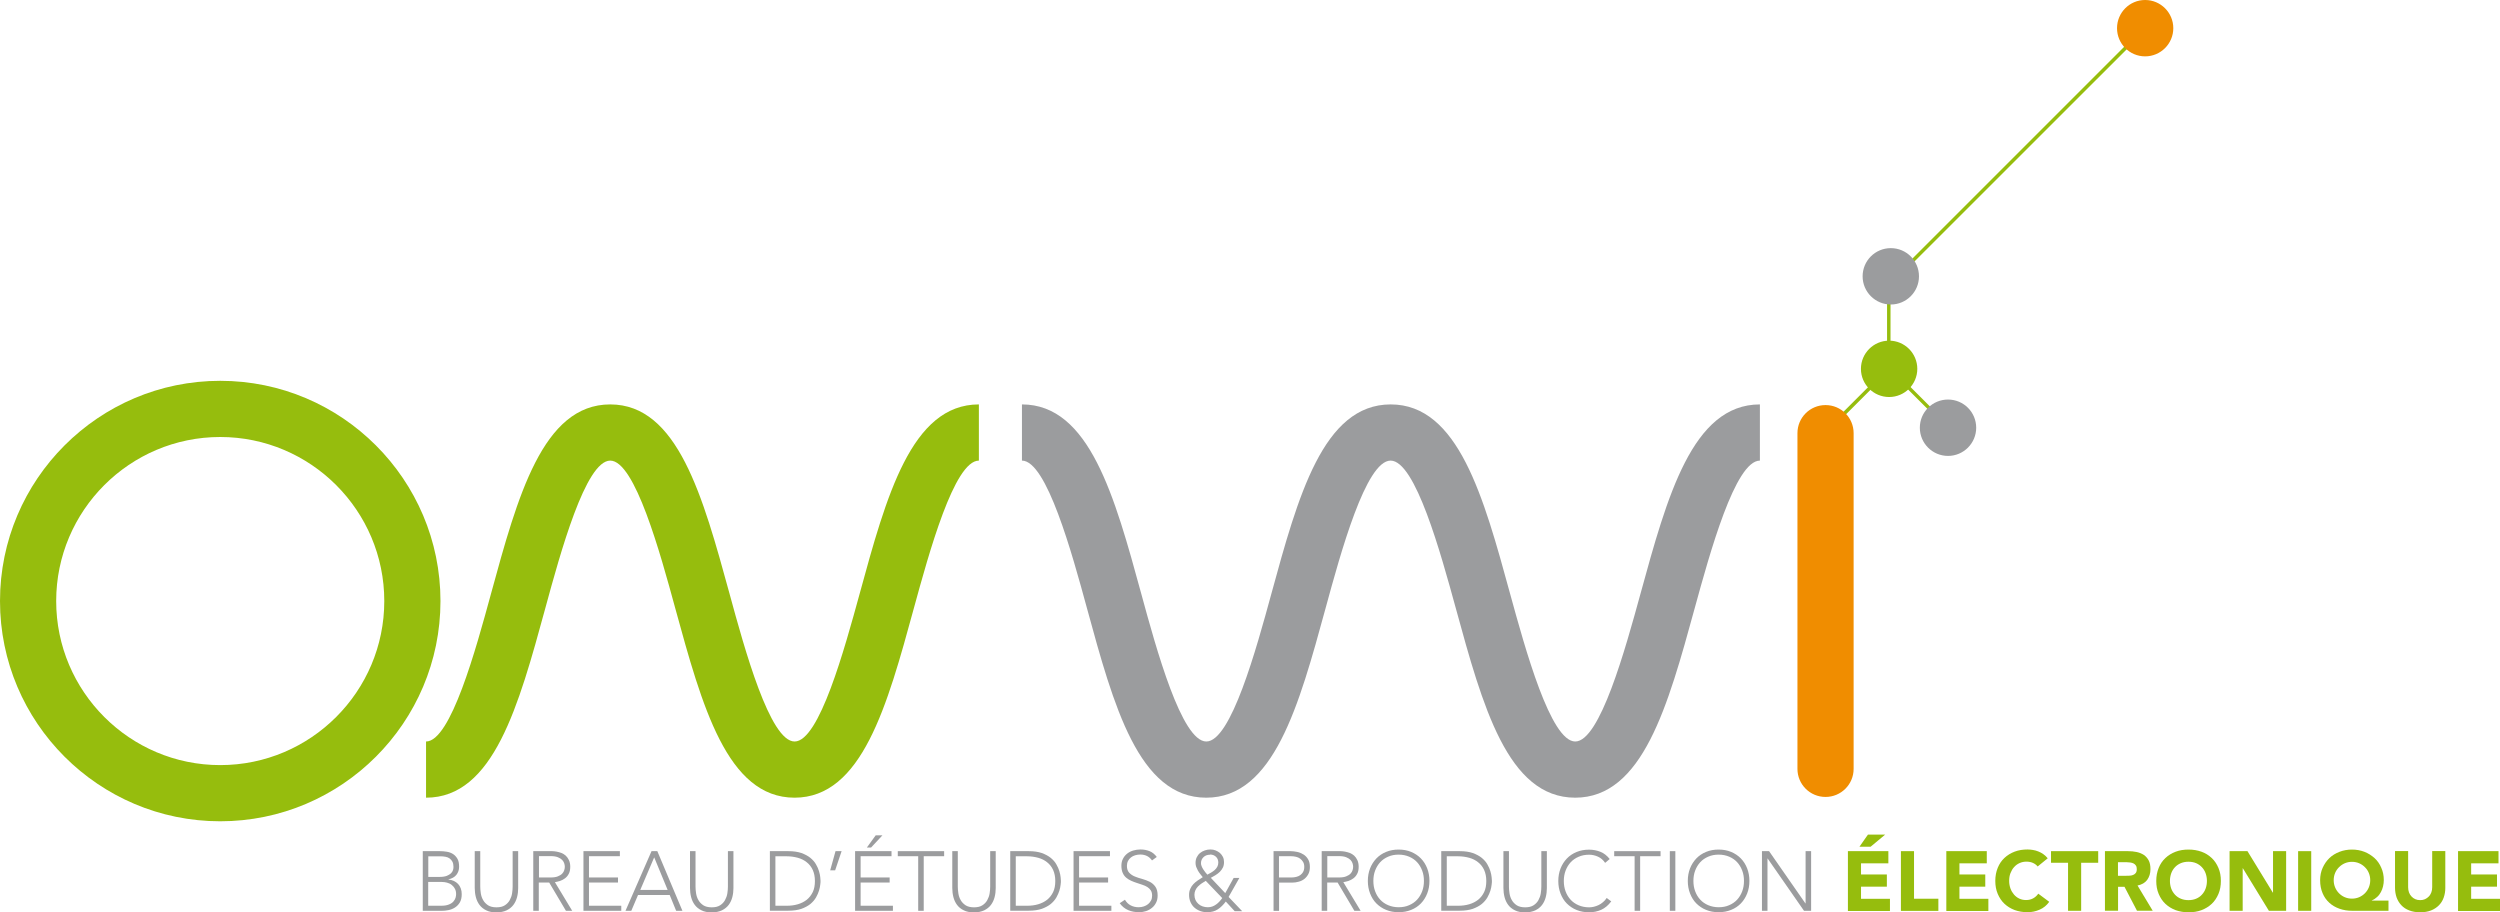
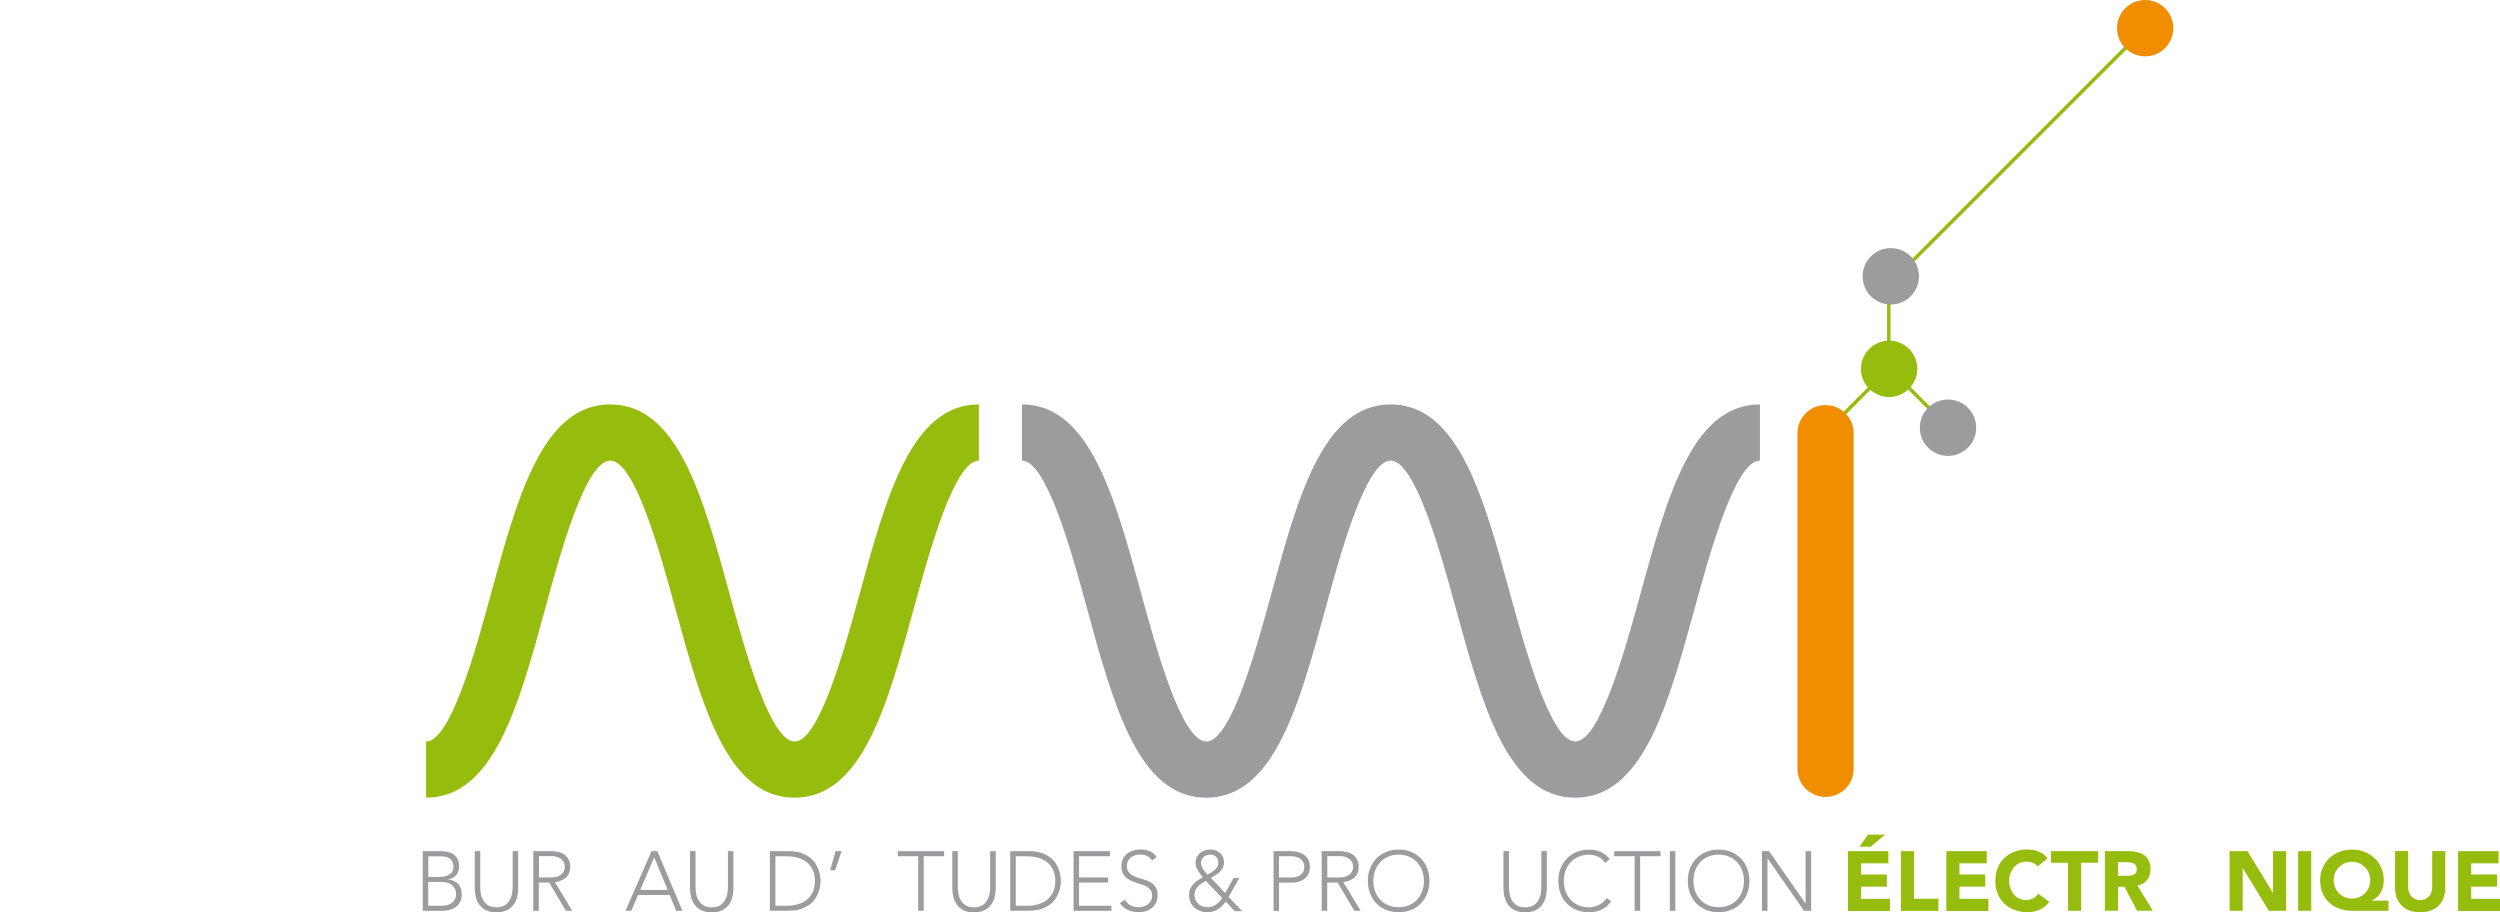
<svg xmlns="http://www.w3.org/2000/svg" id="uuid-85d29bf5-8075-46e6-83cb-9347cc37a251" viewBox="0 0 266.99 97.43">
  <g id="uuid-c3c63ead-1bea-4699-a08a-d9721220fbfb">
    <path d="M45.14,90.9h1.84c.24,0,.48.02.73.06.25.04.47.12.66.24.19.12.35.29.48.51s.18.51.18.87c0,.32-.1.61-.29.85-.19.24-.48.4-.85.48v.02c.21.02.4.07.58.15.17.08.32.19.45.32.13.14.22.3.29.48.07.19.1.39.1.61,0,.37-.07.67-.21.9-.14.23-.32.41-.53.54-.21.13-.44.22-.69.27-.25.05-.48.07-.7.07h-2.03v-6.37ZM45.73,93.65h1.23c.31,0,.55-.04.75-.11.19-.08.34-.17.45-.27.11-.11.18-.22.22-.35s.05-.24.05-.34c0-.22-.04-.41-.11-.55-.08-.15-.18-.26-.3-.35s-.27-.15-.44-.18-.34-.05-.53-.05h-1.31v2.21ZM45.73,96.73h1.36c.35,0,.63-.04.84-.13.21-.08.38-.19.49-.32.11-.13.19-.26.23-.4.04-.14.06-.27.06-.38,0-.23-.04-.44-.14-.6-.09-.17-.21-.3-.35-.41-.14-.11-.31-.18-.49-.23-.18-.05-.37-.07-.55-.07h-1.45v2.54Z" fill="#9b9c9e" />
    <path d="M55.34,94.83c0,.34-.04.67-.12.98-.08.31-.21.59-.39.83-.18.24-.42.43-.72.58-.3.14-.66.22-1.09.22s-.8-.07-1.09-.22c-.3-.14-.54-.34-.72-.58-.18-.24-.31-.52-.39-.83-.08-.31-.12-.64-.12-.98v-3.93h.59v3.78c0,.23.02.47.06.73.04.26.12.5.25.72.12.22.3.4.52.55.22.14.52.22.9.22s.67-.07.9-.22c.22-.14.4-.33.52-.55.12-.22.21-.46.25-.72.04-.26.06-.5.06-.73v-3.78h.59v3.93Z" fill="#9b9c9e" />
    <path d="M56.96,90.9h1.67c.08,0,.2,0,.34,0,.14,0,.3.02.47.05.17.03.34.08.51.14.17.07.33.16.47.29s.25.29.34.48c.09.19.14.43.14.7,0,.31-.05.56-.16.76-.1.2-.24.36-.4.48-.16.12-.33.21-.53.28-.19.06-.38.1-.55.13l1.85,3.06h-.67l-1.79-3.02h-1.11v3.02h-.59v-6.37ZM57.56,93.71h1.26c.31,0,.57-.04.76-.12s.35-.17.46-.29c.11-.11.18-.24.22-.37s.06-.25.06-.36-.02-.23-.06-.36-.11-.25-.22-.37c-.11-.11-.26-.21-.46-.29s-.45-.12-.76-.12h-1.26v2.27Z" fill="#9b9c9e" />
-     <path d="M62.3,90.9h3.9v.54h-3.3v2.27h3.1v.54h-3.1v2.48h3.45v.54h-4.04v-6.37Z" fill="#9b9c9e" />
    <path d="M69.59,90.9h.61l2.68,6.37h-.67l-.69-1.69h-3.38l-.72,1.69h-.62l2.78-6.37ZM69.87,91.55l-1.49,3.49h2.92l-1.44-3.49Z" fill="#9b9c9e" />
    <path d="M78.33,94.83c0,.34-.04.67-.12.98-.08.31-.21.59-.39.83-.18.24-.42.43-.72.58-.3.14-.66.22-1.09.22s-.8-.07-1.09-.22c-.3-.14-.54-.34-.72-.58-.18-.24-.31-.52-.39-.83-.08-.31-.12-.64-.12-.98v-3.93h.59v3.78c0,.23.02.47.06.73.04.26.12.5.25.72.12.22.3.4.52.55.22.14.52.22.9.22s.67-.07.9-.22c.22-.14.4-.33.52-.55.12-.22.21-.46.25-.72.04-.26.06-.5.06-.73v-3.78h.59v3.93Z" fill="#9b9c9e" />
    <path d="M82.22,90.9h1.97c.55,0,1.02.07,1.4.2.38.14.7.31.96.52.25.21.46.44.6.7.15.25.25.5.32.73.07.23.11.45.13.63.02.19.03.32.03.4s0,.21-.03.4c-.02.19-.06.4-.13.63-.07.23-.18.48-.32.73-.15.26-.35.49-.6.7-.26.21-.58.38-.96.52-.38.13-.85.2-1.4.2h-1.97v-6.37ZM82.81,96.73h1.22c.42,0,.81-.05,1.18-.16.37-.11.68-.27.95-.48.27-.22.48-.49.64-.82s.23-.73.23-1.18-.08-.85-.23-1.18-.37-.61-.64-.82c-.27-.22-.59-.38-.95-.48-.37-.1-.76-.16-1.18-.16h-1.22v5.29Z" fill="#9b9c9e" />
    <path d="M89.22,90.9h.66l-.69,2.05h-.53l.57-2.05Z" fill="#9b9c9e" />
-     <path d="M91.31,90.9h3.9v.54h-3.3v2.27h3.1v.54h-3.1v2.48h3.45v.54h-4.04v-6.37ZM93.52,89.21h.72l-1.21,1.3h-.45l.94-1.3Z" fill="#9b9c9e" />
    <path d="M98.06,91.44h-2.18v-.54h4.95v.54h-2.18v5.83h-.59v-5.83Z" fill="#9b9c9e" />
    <path d="M106.34,94.83c0,.34-.04.67-.12.98-.08.31-.21.59-.39.83-.18.24-.42.43-.72.58-.3.14-.66.22-1.09.22s-.8-.07-1.09-.22c-.3-.14-.54-.34-.72-.58-.18-.24-.31-.52-.39-.83-.08-.31-.12-.64-.12-.98v-3.93h.59v3.78c0,.23.02.47.06.73.04.26.12.5.25.72.12.22.3.4.52.55.22.14.52.22.9.22s.67-.07.9-.22c.22-.14.4-.33.52-.55.12-.22.21-.46.25-.72.04-.26.06-.5.06-.73v-3.78h.59v3.93Z" fill="#9b9c9e" />
    <path d="M107.89,90.9h1.97c.55,0,1.02.07,1.4.2.38.14.7.31.96.52.25.21.46.44.6.7.15.25.25.5.32.73.07.23.11.45.13.63.02.19.03.32.03.4s0,.21-.03.4c-.02.19-.06.4-.13.63-.07.23-.18.48-.32.73-.15.26-.35.49-.6.7-.26.21-.58.38-.96.52-.38.13-.85.2-1.4.2h-1.97v-6.37ZM108.48,96.73h1.22c.42,0,.81-.05,1.18-.16.37-.11.68-.27.95-.48.27-.22.48-.49.64-.82s.23-.73.23-1.18-.08-.85-.23-1.18-.37-.61-.64-.82c-.27-.22-.59-.38-.95-.48-.37-.1-.76-.16-1.18-.16h-1.22v5.29Z" fill="#9b9c9e" />
    <path d="M114.64,90.9h3.9v.54h-3.3v2.27h3.1v.54h-3.1v2.48h3.45v.54h-4.04v-6.37Z" fill="#9b9c9e" />
    <path d="M120.14,96.09c.16.27.36.47.61.6s.53.2.85.2c.2,0,.38-.03.56-.09.17-.06.33-.14.46-.25.13-.11.23-.24.31-.39.08-.15.11-.33.11-.52,0-.22-.05-.41-.14-.55-.09-.14-.22-.26-.37-.36s-.33-.17-.53-.24c-.2-.07-.4-.13-.6-.2-.21-.07-.41-.14-.6-.23s-.37-.19-.53-.33-.28-.3-.37-.51c-.09-.2-.14-.46-.14-.76,0-.28.05-.53.17-.75.11-.22.26-.4.45-.55.19-.15.41-.26.65-.33.25-.07.5-.11.77-.11.35,0,.67.06.97.18s.55.33.77.62l-.51.37c-.15-.21-.33-.37-.53-.47-.2-.1-.44-.16-.72-.16-.19,0-.38.03-.55.08-.17.05-.33.13-.45.23-.13.1-.23.22-.31.37-.08.15-.12.33-.12.53,0,.32.08.56.24.73s.36.31.61.41.51.19.79.26c.28.08.55.18.79.3s.45.3.61.53.24.54.24.93c0,.29-.05.54-.16.76-.11.22-.25.41-.44.56-.18.15-.39.27-.63.35s-.49.12-.75.12c-.42,0-.81-.07-1.16-.22-.35-.15-.66-.39-.91-.74l.57-.38Z" fill="#9b9c9e" />
    <path d="M130.83,95.42l.92-1.66h.61l-1.15,2.03,1.45,1.52h-.8l-.95-1.03c-.26.35-.54.63-.85.83-.31.21-.69.31-1.13.31-.27,0-.52-.04-.76-.13-.24-.09-.44-.21-.62-.37s-.31-.36-.41-.58c-.1-.23-.15-.48-.15-.77,0-.25.04-.46.13-.65.08-.19.19-.35.33-.5s.29-.27.46-.39.35-.23.54-.35c-.09-.11-.18-.22-.27-.34-.09-.12-.18-.24-.25-.37s-.13-.26-.18-.39c-.05-.14-.07-.28-.07-.42,0-.23.04-.43.13-.61.09-.18.2-.33.35-.45.15-.12.32-.22.51-.28.19-.07.4-.1.61-.1.19,0,.37.03.54.1.17.07.33.16.46.27.13.12.24.26.32.42s.12.35.12.55c0,.23-.04.43-.12.59s-.19.32-.32.45-.29.25-.45.35c-.17.1-.34.2-.52.3l1.55,1.64ZM128.77,94.07c-.14.08-.29.17-.43.27s-.27.2-.39.32-.21.25-.28.4c-.07.15-.11.31-.11.5,0,.2.04.39.11.55s.18.3.31.42c.13.12.28.21.46.27.18.06.36.09.56.09.17,0,.33-.03.47-.08.15-.05.28-.13.41-.22s.24-.19.35-.31c.11-.12.21-.24.3-.37l-1.76-1.84ZM129.22,91.28c-.27,0-.5.08-.68.25s-.28.38-.28.65c0,.11.02.22.07.33.04.11.1.22.17.33.07.11.14.21.22.31s.15.18.22.26c.13-.07.26-.14.4-.22.14-.08.26-.17.38-.27.11-.1.21-.22.28-.35.07-.13.11-.28.11-.45,0-.25-.08-.46-.25-.62-.17-.16-.38-.24-.64-.24Z" fill="#9b9c9e" />
    <path d="M135.99,90.9h1.84c.22,0,.45.03.7.08.24.05.46.14.67.27s.37.3.5.52c.13.22.19.49.19.82,0,.29-.05.54-.16.75-.11.21-.25.38-.42.52-.18.14-.38.24-.61.3-.23.07-.47.1-.72.1h-1.38v3.02h-.59v-6.37ZM136.59,93.71h1.35c.17,0,.33-.02.49-.06.16-.04.31-.1.43-.19s.23-.2.31-.35c.08-.14.12-.32.12-.53s-.04-.38-.12-.52c-.08-.14-.19-.26-.32-.36s-.28-.16-.45-.2-.34-.06-.5-.06h-1.31v2.27Z" fill="#9b9c9e" />
    <path d="M141.16,90.9h1.67c.08,0,.2,0,.34,0,.14,0,.3.02.47.05.17.03.34.08.51.14.17.07.33.16.47.29s.25.29.34.48c.09.19.14.43.14.7,0,.31-.05.56-.16.76-.1.2-.24.36-.4.48-.16.12-.33.21-.53.28-.19.06-.38.1-.55.13l1.85,3.06h-.67l-1.79-3.02h-1.11v3.02h-.59v-6.37ZM141.75,93.71h1.26c.31,0,.57-.04.76-.12s.35-.17.46-.29c.11-.11.18-.24.22-.37s.06-.25.06-.36-.02-.23-.06-.36-.11-.25-.22-.37c-.11-.11-.26-.21-.46-.29s-.45-.12-.76-.12h-1.26v2.27Z" fill="#9b9c9e" />
    <path d="M146.08,94.08c0-.49.08-.93.24-1.34.16-.41.39-.76.67-1.06.29-.3.63-.53,1.04-.7.41-.17.85-.25,1.34-.25s.93.08,1.34.25c.4.17.75.4,1.04.7.29.3.51.65.67,1.06.16.41.24.86.24,1.34s-.08.93-.24,1.34c-.16.41-.39.77-.67,1.06s-.63.53-1.04.69c-.41.17-.85.25-1.34.25s-.93-.08-1.34-.25c-.4-.16-.75-.4-1.04-.69s-.51-.65-.67-1.06c-.16-.41-.24-.86-.24-1.34ZM146.67,94.08c0,.4.06.76.19,1.11s.31.64.54.89c.23.25.52.45.85.59.33.14.71.22,1.12.22s.79-.07,1.12-.22c.33-.14.62-.34.85-.59.23-.25.41-.55.54-.89s.19-.71.19-1.11-.06-.77-.19-1.11-.31-.64-.54-.89c-.23-.25-.52-.45-.85-.59-.33-.14-.71-.22-1.12-.22s-.79.07-1.12.22c-.33.14-.62.34-.85.59-.23.25-.41.55-.54.89s-.19.71-.19,1.11Z" fill="#9b9c9e" />
-     <path d="M153.92,90.9h1.97c.55,0,1.02.07,1.4.2.38.14.7.31.96.52.25.21.46.44.6.7.15.25.25.5.32.73.07.23.11.45.13.63.02.19.03.32.03.4s0,.21-.03.4c-.02.19-.06.4-.13.63-.07.23-.18.48-.32.73-.15.26-.35.49-.6.7-.26.21-.58.38-.96.52-.38.13-.85.2-1.4.2h-1.97v-6.37ZM154.51,96.73h1.22c.42,0,.81-.05,1.18-.16.37-.11.68-.27.95-.48.27-.22.48-.49.64-.82s.23-.73.23-1.18-.08-.85-.23-1.18-.37-.61-.64-.82c-.27-.22-.59-.38-.95-.48-.37-.1-.76-.16-1.18-.16h-1.22v5.29Z" fill="#9b9c9e" />
    <path d="M165.2,94.83c0,.34-.04.67-.12.98-.08.31-.21.59-.39.83-.18.24-.42.43-.72.58-.3.14-.66.22-1.09.22s-.8-.07-1.09-.22c-.3-.14-.54-.34-.72-.58-.18-.24-.31-.52-.39-.83-.08-.31-.12-.64-.12-.98v-3.93h.59v3.78c0,.23.02.47.06.73.04.26.12.5.25.72.12.22.3.4.52.55.22.14.52.22.9.22s.67-.07.9-.22c.22-.14.4-.33.52-.55.12-.22.21-.46.25-.72.04-.26.06-.5.06-.73v-3.78h.59v3.93Z" fill="#9b9c9e" />
    <path d="M172.07,96.27c-.31.41-.66.71-1.06.89-.4.18-.84.27-1.3.27s-.93-.08-1.34-.25c-.4-.16-.75-.4-1.04-.69s-.51-.65-.67-1.06c-.16-.41-.24-.86-.24-1.34s.08-.93.24-1.34c.16-.41.39-.76.67-1.06.29-.3.63-.53,1.04-.7.41-.17.85-.25,1.34-.25.43,0,.84.08,1.21.23.38.15.7.41.99.77l-.49.41c-.2-.3-.45-.52-.76-.66-.31-.14-.62-.21-.95-.21-.41,0-.79.07-1.12.22-.33.14-.62.34-.85.59-.23.25-.41.55-.54.89s-.19.71-.19,1.11.06.76.19,1.11.31.64.54.89c.23.25.52.45.85.59.33.14.71.22,1.12.22.16,0,.33-.02.5-.06s.34-.1.51-.18.32-.18.47-.31c.15-.12.28-.27.4-.45l.49.37Z" fill="#9b9c9e" />
    <path d="M174.57,91.44h-2.18v-.54h4.95v.54h-2.18v5.83h-.59v-5.83Z" fill="#9b9c9e" />
    <path d="M178.33,90.9h.59v6.37h-.59v-6.37Z" fill="#9b9c9e" />
    <path d="M180.25,94.08c0-.49.08-.93.24-1.34.16-.41.39-.76.67-1.06.29-.3.63-.53,1.04-.7.41-.17.85-.25,1.34-.25s.93.08,1.34.25c.4.17.75.4,1.04.7.29.3.51.65.67,1.06.16.41.24.86.24,1.34s-.08.93-.24,1.34c-.16.41-.39.77-.67,1.06s-.63.53-1.04.69c-.41.17-.85.25-1.34.25s-.93-.08-1.34-.25c-.4-.16-.75-.4-1.04-.69s-.51-.65-.67-1.06c-.16-.41-.24-.86-.24-1.34ZM180.85,94.08c0,.4.06.76.19,1.11s.31.64.54.89c.23.25.52.45.85.59.33.14.71.22,1.12.22s.79-.07,1.12-.22c.33-.14.62-.34.85-.59.23-.25.41-.55.54-.89s.19-.71.19-1.11-.06-.77-.19-1.11-.31-.64-.54-.89c-.23-.25-.52-.45-.85-.59-.33-.14-.71-.22-1.12-.22s-.79.07-1.12.22c-.33.14-.62.34-.85.59-.23.25-.41.55-.54.89s-.19.71-.19,1.11Z" fill="#9b9c9e" />
    <path d="M188.17,90.9h.76l3.88,5.58h.02v-5.58h.59v6.37h-.76l-3.88-5.58h-.02v5.58h-.59v-6.37Z" fill="#9b9c9e" />
    <path d="M197.34,90.9h4.33v1.3h-2.92v1.19h2.76v1.3h-2.76v1.3h3.09v1.3h-4.49v-6.37ZM199.49,89.13h1.84l-1.56,1.3h-1.19l.91-1.3Z" fill="#96bd0d" />
    <path d="M203.01,90.9h1.4v5.08h2.6v1.3h-4v-6.37Z" fill="#96bd0d" />
    <path d="M207.85,90.9h4.33v1.3h-2.92v1.19h2.76v1.3h-2.76v1.3h3.09v1.3h-4.49v-6.37Z" fill="#96bd0d" />
    <path d="M217.63,92.55c-.14-.17-.31-.3-.51-.39-.2-.09-.43-.14-.7-.14s-.51.05-.73.15c-.23.1-.42.24-.59.43-.17.18-.29.4-.39.65s-.14.53-.14.82.05.57.14.82.22.46.38.65c.16.18.35.33.57.43.22.1.45.15.71.15.29,0,.54-.06.76-.18.22-.12.41-.29.55-.5l1.17.87c-.27.38-.61.66-1.03.84-.41.18-.84.27-1.28.27-.5,0-.96-.08-1.38-.23-.42-.16-.78-.38-1.09-.67-.31-.29-.54-.64-.72-1.06s-.26-.88-.26-1.39.09-.97.26-1.39.41-.77.72-1.06c.31-.29.67-.51,1.09-.67s.88-.23,1.38-.23c.18,0,.37.02.56.05.19.03.39.08.58.16.19.07.37.17.54.29s.33.27.47.44l-1.08.88Z" fill="#96bd0d" />
    <path d="M220.86,92.14h-1.82v-1.24h5.04v1.24h-1.82v5.13h-1.4v-5.13Z" fill="#96bd0d" />
    <path d="M224.79,90.9h2.47c.32,0,.63.03.92.09.29.06.55.17.77.31.22.15.39.35.52.59s.19.56.19.93c0,.45-.12.83-.35,1.15-.23.31-.58.51-1.03.6l1.62,2.69h-1.68l-1.33-2.55h-.69v2.55h-1.4v-6.37ZM226.2,93.53h.83c.13,0,.26,0,.4-.01.14,0,.27-.04.38-.08s.21-.12.28-.21.11-.23.11-.41c0-.16-.03-.29-.1-.39s-.15-.17-.25-.22c-.1-.05-.22-.08-.35-.1-.13-.02-.26-.03-.39-.03h-.92v1.45Z" fill="#96bd0d" />
-     <path d="M230.28,94.08c0-.51.09-.97.26-1.39s.41-.77.72-1.06c.31-.29.67-.51,1.09-.67s.88-.23,1.38-.23.96.08,1.38.23.78.38,1.09.67.54.64.72,1.06.26.88.26,1.39-.08.97-.26,1.39-.41.77-.72,1.06-.67.51-1.09.67c-.42.16-.88.23-1.38.23s-.96-.08-1.38-.23c-.42-.16-.78-.38-1.09-.67-.31-.29-.54-.64-.72-1.06s-.26-.88-.26-1.39ZM231.74,94.08c0,.3.05.57.14.82s.23.46.4.65c.17.18.38.33.63.43.24.1.51.15.81.15s.57-.05.81-.15c.24-.1.45-.24.62-.43.17-.18.31-.4.4-.65.09-.25.14-.52.14-.82s-.05-.57-.14-.82c-.09-.25-.23-.47-.4-.65-.17-.18-.38-.33-.62-.43-.24-.1-.51-.15-.81-.15s-.57.05-.81.15c-.24.1-.45.24-.63.43-.17.18-.31.4-.4.65s-.14.53-.14.82Z" fill="#96bd0d" />
    <path d="M238.11,90.9h1.91l2.71,4.43h.02v-4.43h1.4v6.37h-1.84l-2.78-4.54h-.02v4.54h-1.4v-6.37Z" fill="#96bd0d" />
    <path d="M245.43,90.9h1.4v6.37h-1.4v-6.37Z" fill="#96bd0d" />
    <path d="M255.09,97.27h-3.86c-.5,0-.96-.07-1.38-.22-.42-.15-.79-.36-1.09-.64-.31-.28-.55-.62-.72-1.03-.17-.4-.26-.86-.26-1.38,0-.48.09-.92.27-1.32s.42-.75.72-1.04.67-.51,1.08-.67c.41-.16.86-.24,1.33-.24s.92.08,1.33.24.77.39,1.08.67.55.63.72,1.03c.18.4.27.84.27,1.32,0,.23-.03.45-.08.67-.05.22-.13.42-.23.61-.1.19-.23.37-.4.52-.16.15-.35.28-.57.37v.02h1.78v1.08ZM249.23,94c0,.28.05.53.15.77.1.24.24.45.42.63.18.18.38.32.62.42.23.1.49.15.76.15s.52-.05.76-.15c.23-.1.44-.24.62-.42.18-.18.32-.39.42-.63.1-.24.15-.5.15-.77s-.05-.53-.15-.77c-.1-.24-.24-.45-.42-.62-.18-.18-.38-.32-.62-.42-.23-.1-.49-.15-.76-.15s-.52.05-.76.15c-.23.1-.44.24-.62.42-.18.18-.32.38-.42.62-.1.24-.15.5-.15.77Z" fill="#96bd0d" />
    <path d="M261.15,94.81c0,.38-.06.73-.17,1.04-.11.32-.28.59-.51.83-.23.23-.51.42-.84.55s-.72.2-1.16.2-.83-.07-1.17-.2-.62-.31-.84-.55c-.22-.23-.39-.51-.51-.83-.11-.32-.17-.67-.17-1.04v-3.92h1.4v3.86c0,.2.03.38.09.55.06.17.15.31.27.44s.25.22.41.29.33.1.52.1.36-.03.51-.1c.16-.07.29-.17.41-.29s.2-.27.27-.44c.06-.17.09-.35.09-.55v-3.86h1.4v3.92Z" fill="#96bd0d" />
    <path d="M262.5,90.9h4.33v1.3h-2.92v1.19h2.76v1.3h-2.76v1.3h3.09v1.3h-4.49v-6.37Z" fill="#96bd0d" />
    <polygon points="195.1 46.29 194.83 46.02 201.58 39.27 201.85 39.54 195.1 46.29 195.1 46.29" fill="#96bd0d" />
    <polygon points="207.9 45.72 201.53 39.36 201.53 30.33 201.58 30.27 228.61 3.24 228.88 3.51 201.9 30.48 201.9 39.2 208.16 45.46 207.9 45.72 207.9 45.72" fill="#96bd0d" />
-     <path d="M23.52,87.71c-12.97,0-23.52-10.55-23.52-23.52s10.55-23.52,23.52-23.52,23.52,10.55,23.52,23.52-10.55,23.52-23.52,23.52h0ZM23.52,46.67c-9.66,0-17.52,7.86-17.52,17.52s7.86,17.52,17.52,17.52,17.52-7.86,17.52-17.52-7.86-17.52-17.52-17.52h0Z" fill="#96bd0d" />
    <path d="M194.96,85.11c-1.66,0-3-1.34-3-3v-35.85c0-1.66,1.34-3,3-3s3,1.34,3,3v35.85c0,1.66-1.34,3-3,3h0Z" fill="#f08d00" />
    <path d="M232.1,3.01c0,1.66-1.35,3.01-3.01,3.01s-3-1.35-3-3.01,1.34-3.01,3-3.01,3.01,1.35,3.01,3.01Z" fill="#f08d00" />
    <path d="M168.23,85.19c-7.22,0-9.9-9.81-12.75-20.21-1.62-5.91-4.33-15.79-6.97-15.79s-5.34,9.88-6.95,15.79c-2.84,10.39-5.53,20.21-12.74,20.21s-9.89-9.81-12.73-20.21c-1.61-5.91-4.32-15.79-6.95-15.79v-6c7.21,0,9.9,9.82,12.74,20.21,1.61,5.91,4.32,15.79,6.95,15.79s5.34-9.89,6.95-15.79c2.84-10.39,5.53-20.21,12.74-20.21s9.91,9.82,12.75,20.21c1.62,5.9,4.33,15.79,6.96,15.79s5.35-9.88,6.97-15.79c2.85-10.39,5.54-20.21,12.75-20.21v6c-2.64,0-5.35,9.89-6.97,15.79-2.85,10.39-5.54,20.21-12.76,20.21h0Z" fill="#9b9c9e" />
    <path d="M84.86,85.19c-7.21,0-9.89-9.82-12.74-20.21-1.61-5.91-4.32-15.79-6.95-15.79s-5.33,9.88-6.94,15.79c-2.84,10.39-5.52,20.21-12.73,20.21v-6c2.63,0,5.33-9.88,6.94-15.79,2.84-10.39,5.52-20.21,12.73-20.21s9.89,9.82,12.74,20.21c1.61,5.91,4.32,15.79,6.95,15.79s5.33-9.89,6.95-15.79c2.84-10.39,5.52-20.21,12.73-20.21v6c-2.63,0-5.33,9.88-6.95,15.79-2.84,10.39-5.53,20.21-12.74,20.21h0Z" fill="#96bd0d" />
    <path d="M204.76,39.39c0,1.66-1.35,3.01-3.01,3.01s-3.01-1.35-3.01-3.01,1.35-3.01,3.01-3.01,3.01,1.35,3.01,3.01Z" fill="#96bd0d" />
    <path d="M211.05,45.68c0,1.66-1.35,3.01-3.01,3.01s-3.01-1.35-3.01-3.01,1.34-3.01,3.01-3.01,3.01,1.35,3.01,3.01Z" fill="#9b9c9e" />
    <path d="M204.94,29.51c0,1.66-1.35,3.01-3.01,3.01s-3.01-1.35-3.01-3.01,1.34-3.01,3.01-3.01,3.01,1.35,3.01,3.01Z" fill="#9b9c9e" />
  </g>
</svg>